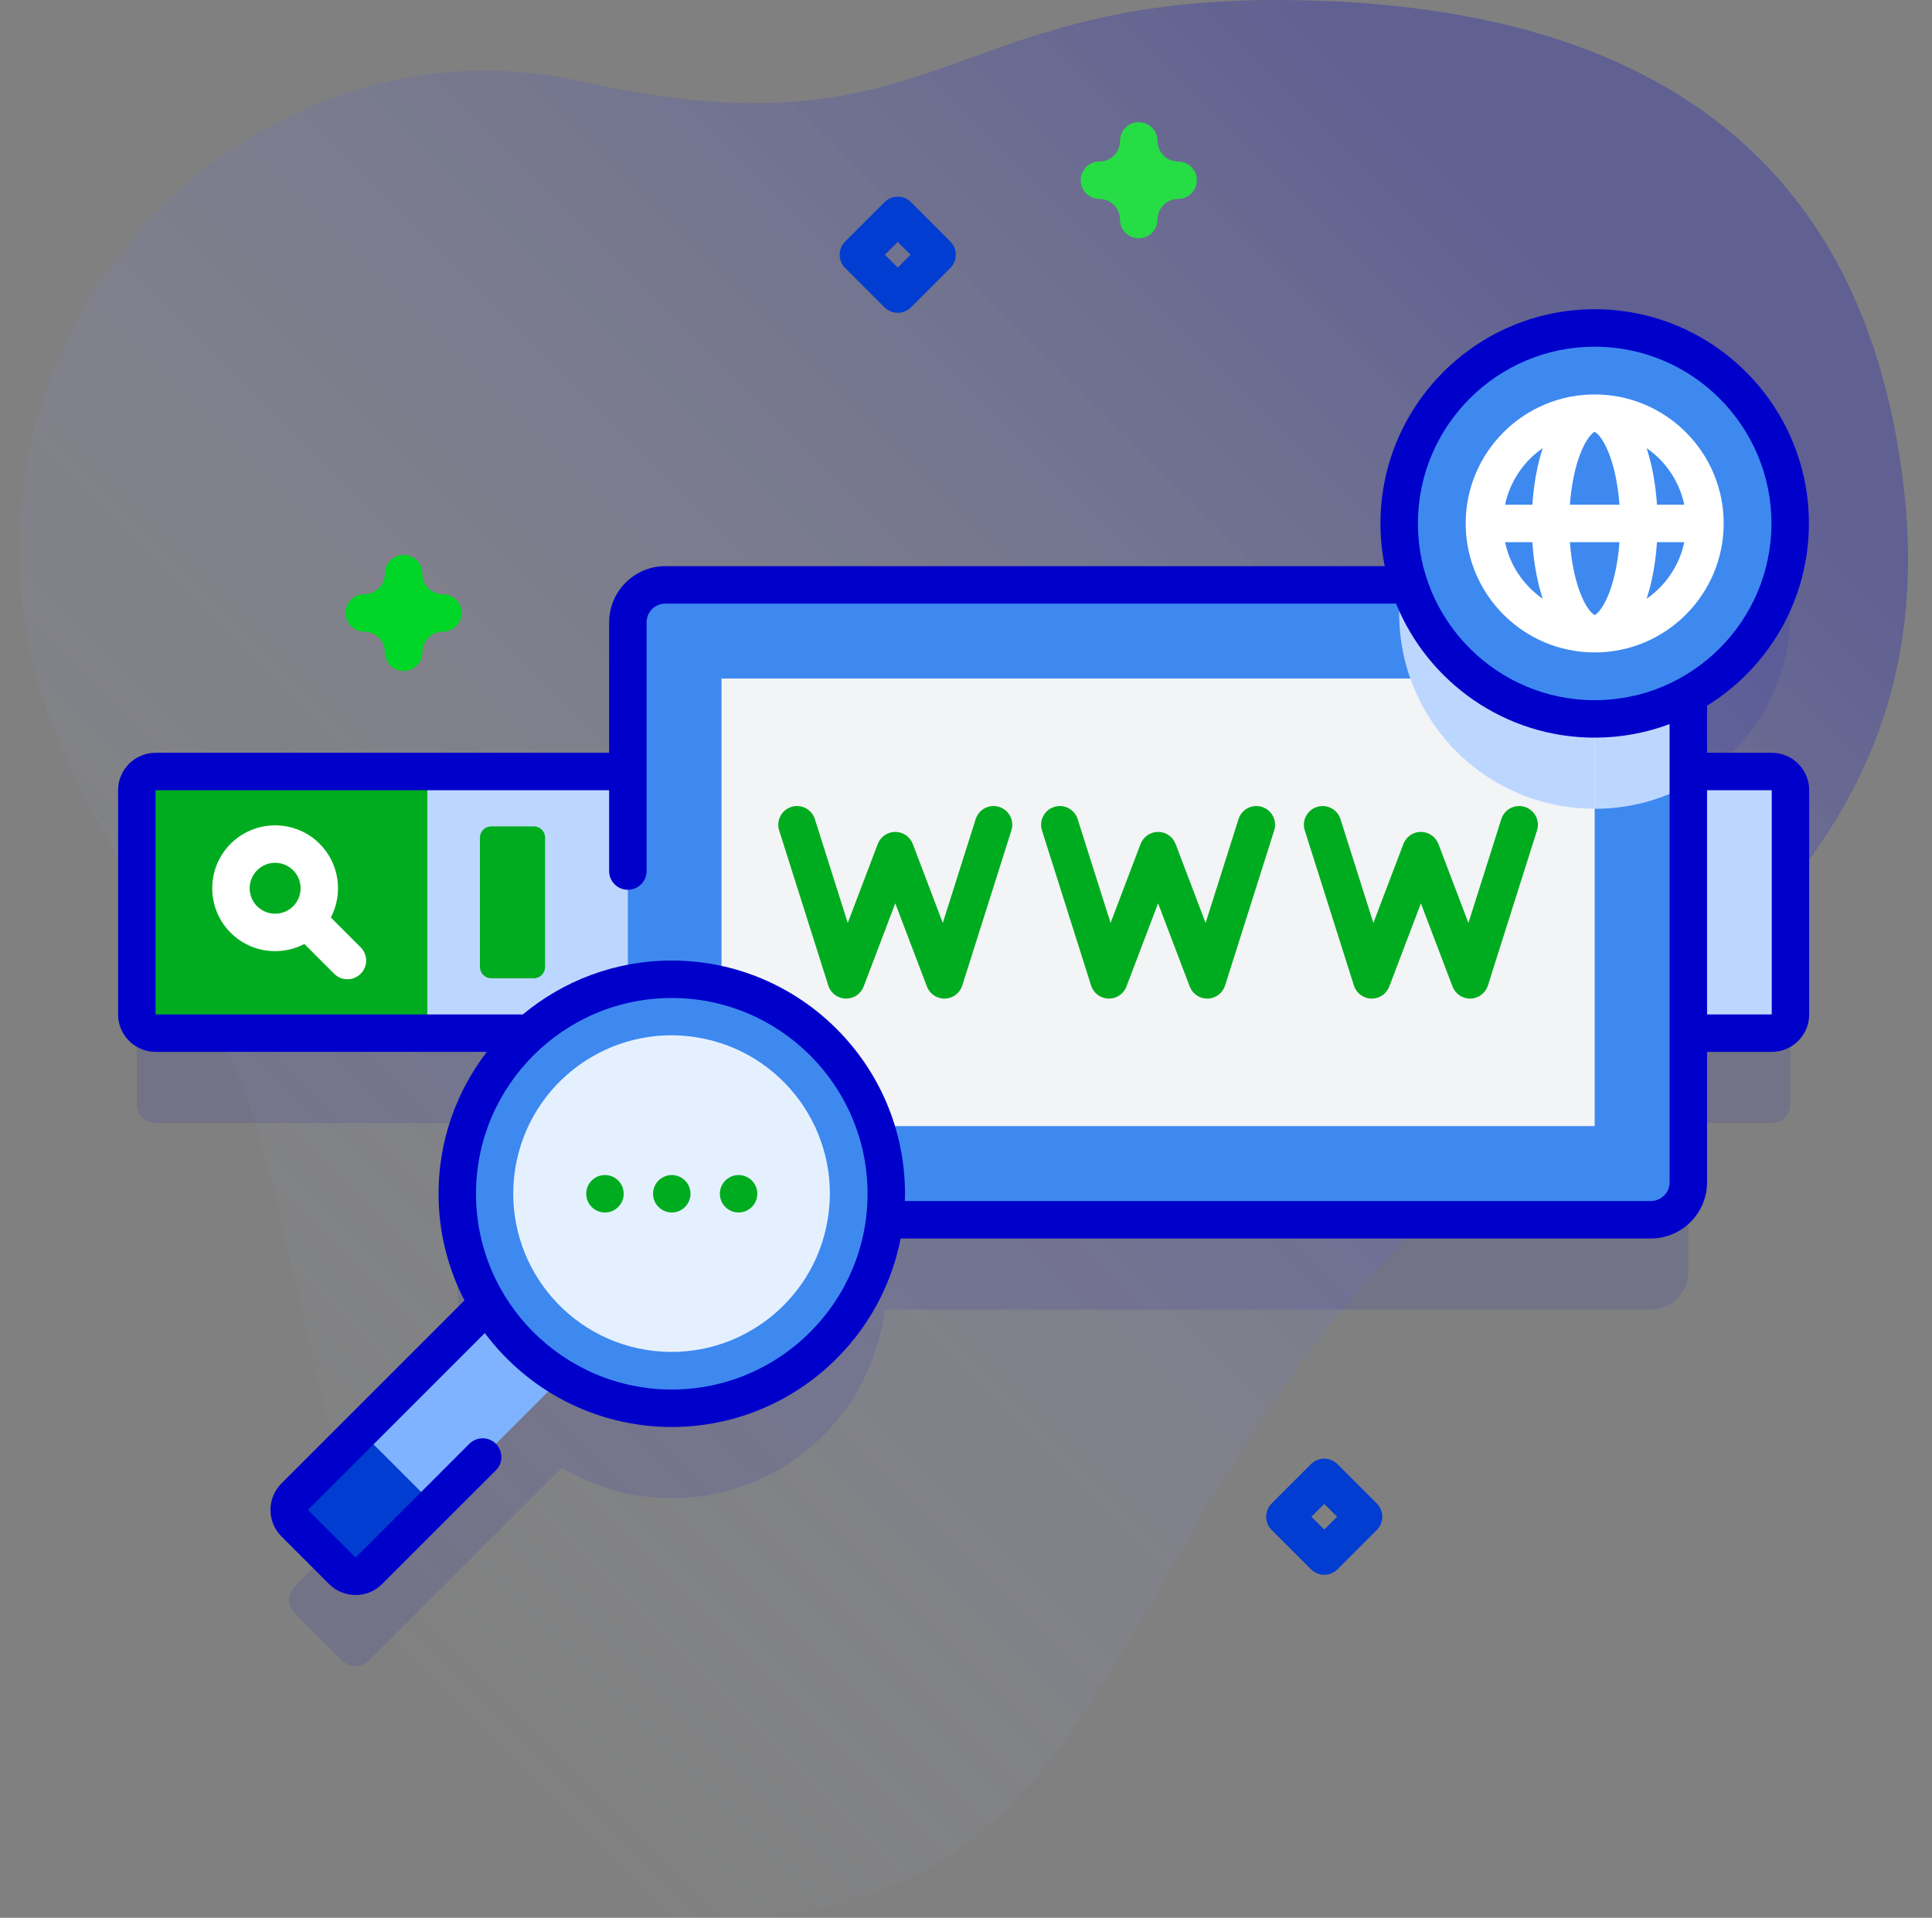
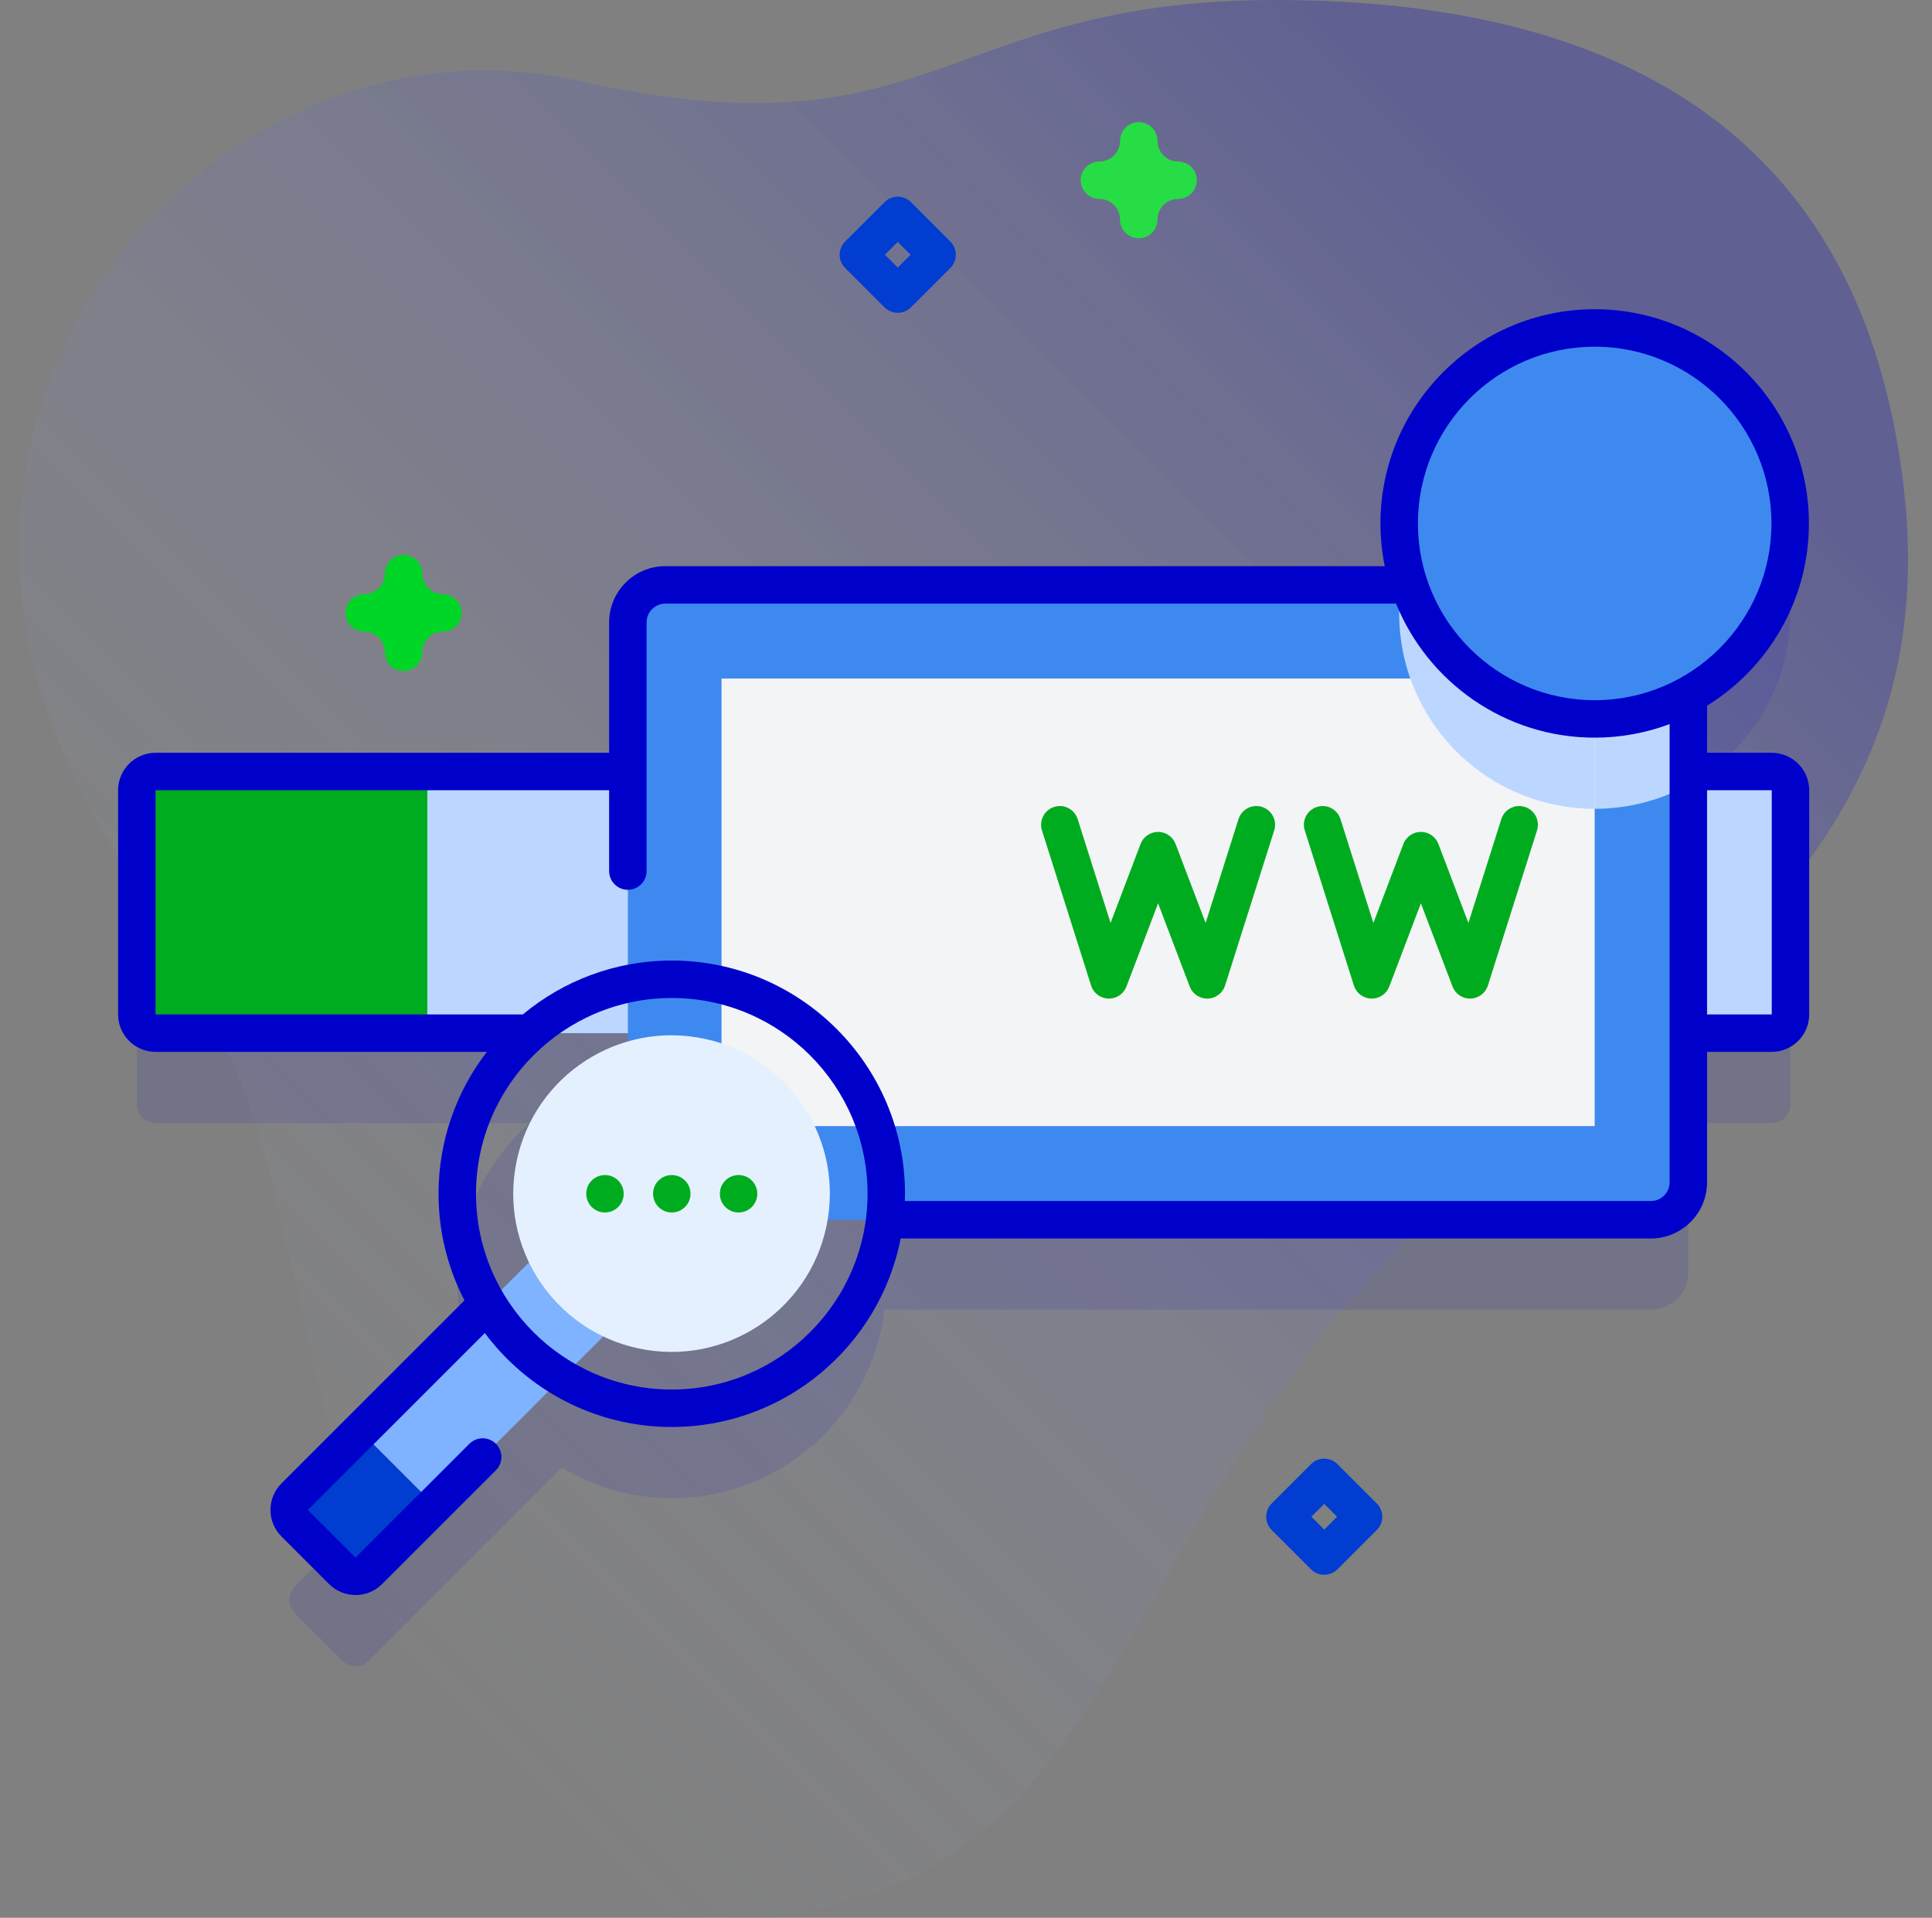
<svg xmlns="http://www.w3.org/2000/svg" width="137" height="136" viewBox="0 0 137 136" fill="none">
  <rect x="0" y="0" width="137" height="136" fill="#808080" stroke="none" />
  <path d="M134.913 33.886C132.983 18.965 124.867 0 90.451 0C66.684 0 66.363 11.385 41.047 5.74C22.599 1.627 4.255 15.196 1.705 34.152C-1.045 54.6 13.746 63.975 18.548 81.132C23.728 99.638 27.449 136 50.497 136C75.911 136 77.224 116.334 93.685 94.756C109.524 73.993 139.008 65.542 134.913 33.886Z" fill="url(#paint0_linear_319_6453)" fill-opacity="0.25" />
  <path opacity="0.1" d="M125.637 61.086H119.721V55.664C124.024 53.312 126.943 48.744 126.943 43.494C126.943 35.838 120.736 29.632 113.08 29.632C105.424 29.632 99.218 35.838 99.218 43.494C99.218 45.017 99.467 46.481 99.921 47.852H47.179C45.71 47.852 44.523 49.042 44.523 50.508V61.086H11.029C10.296 61.086 9.701 61.68 9.701 62.414V78.311C9.701 79.045 10.296 79.639 11.029 79.639H37.56C34.412 82.426 32.425 86.495 32.425 91.029C32.425 93.882 33.212 96.549 34.578 98.83L20.896 112.512C20.377 113.03 20.377 113.871 20.896 114.39L24.276 117.77C24.794 118.288 25.635 118.288 26.154 117.77L39.836 104.088C42.117 105.454 44.784 106.24 47.636 106.24C55.412 106.24 61.821 100.404 62.732 92.873H117.065C118.531 92.873 119.721 91.683 119.721 90.217V79.64H125.637C126.371 79.64 126.965 79.045 126.965 78.312V62.414C126.965 61.681 126.371 61.086 125.637 61.086Z" fill="#0000CB" />
  <path d="M125.637 54.711H28.974V73.265H125.637C126.37 73.265 126.965 72.67 126.965 71.936V56.039C126.965 55.305 126.371 54.711 125.637 54.711Z" fill="#BCD7FF" />
  <path d="M28.974 73.264H11.03C10.297 73.264 9.702 72.67 9.702 71.936V56.038C9.702 55.305 10.297 54.71 11.03 54.71H28.974C29.707 54.71 30.302 55.305 30.302 56.038V71.936C30.302 72.67 29.707 73.264 28.974 73.264Z" fill="#00AC1F" />
-   <path d="M25.575 67.177L23.461 65.063C24.343 63.38 24.078 61.248 22.665 59.835C20.925 58.095 18.095 58.095 16.355 59.835C14.615 61.574 14.615 64.405 16.355 66.145C17.225 67.015 18.367 67.45 19.51 67.45C20.223 67.45 20.936 67.28 21.583 66.941L23.697 69.055C23.956 69.314 24.296 69.444 24.636 69.444C24.976 69.444 25.316 69.314 25.575 69.055C26.094 68.537 26.094 67.696 25.575 67.177ZM18.233 64.267C17.529 63.563 17.529 62.417 18.233 61.714C18.585 61.361 19.048 61.185 19.51 61.185C19.973 61.185 20.435 61.361 20.787 61.714C21.491 62.417 21.491 63.563 20.787 64.267C20.083 64.971 18.937 64.971 18.233 64.267Z" fill="white" />
-   <path d="M37.857 69.372H34.83C34.39 69.372 34.033 69.015 34.033 68.575V59.399C34.033 58.959 34.39 58.602 34.83 58.602H37.857C38.297 58.602 38.654 58.959 38.654 59.399V68.575C38.654 69.015 38.297 69.372 37.857 69.372Z" fill="#00AC1F" />
  <path d="M119.721 44.133V83.842C119.721 85.308 118.531 86.498 117.065 86.498H47.179C45.71 86.498 44.523 85.308 44.523 83.842V44.133C44.523 42.667 45.71 41.477 47.179 41.477H117.065C118.531 41.477 119.721 42.667 119.721 44.133Z" fill="#3E89F0" />
  <path d="M119.721 44.133V55.664C117.747 56.743 115.487 57.356 113.08 57.356C105.425 57.356 99.217 51.151 99.217 43.493C99.217 42.808 99.268 42.136 99.363 41.477H117.065C118.531 41.477 119.721 42.667 119.721 44.133Z" fill="#BCD7FF" />
  <path d="M51.163 48.118H113.08V79.858H51.163V48.118Z" fill="#F3F4F6" />
  <path d="M113.08 48.118V57.356C107.045 57.356 101.911 53.502 100.009 48.118H113.08Z" fill="#BCD7FF" />
-   <path d="M66.969 70.816C66.419 70.816 65.924 70.476 65.728 69.96L63.485 64.06L61.242 69.96C61.041 70.488 60.528 70.832 59.963 70.815C59.398 70.799 58.905 70.427 58.735 69.889L55.251 58.889C55.029 58.19 55.417 57.443 56.116 57.222C56.814 57 57.561 57.387 57.783 58.087L60.115 65.45L62.243 59.85C62.44 59.335 62.934 58.994 63.485 58.994C64.036 58.994 64.531 59.335 64.727 59.85L66.855 65.45L69.187 58.087C69.409 57.387 70.155 57 70.854 57.222C71.553 57.443 71.941 58.19 71.719 58.889L68.235 69.889C68.064 70.427 67.571 70.799 67.007 70.815C66.994 70.815 66.981 70.816 66.969 70.816Z" fill="#00AC1F" />
  <path d="M85.605 70.816C85.055 70.816 84.56 70.476 84.364 69.96L82.121 64.06L79.878 69.96C79.677 70.488 79.163 70.832 78.599 70.815C78.034 70.799 77.541 70.427 77.371 69.889L73.887 58.889C73.665 58.19 74.053 57.443 74.752 57.222C75.45 57 76.197 57.387 76.419 58.087L78.751 65.45L80.879 59.85C81.075 59.335 81.57 58.994 82.121 58.994C82.672 58.994 83.166 59.335 83.362 59.85L85.491 65.45L87.823 58.087C88.044 57.387 88.791 57 89.49 57.222C90.189 57.443 90.577 58.19 90.355 58.889L86.871 69.889C86.7 70.427 86.207 70.799 85.643 70.815C85.63 70.815 85.618 70.816 85.605 70.816Z" fill="#00AC1F" />
  <path d="M97.273 70.816C97.261 70.816 97.248 70.816 97.236 70.815C96.671 70.799 96.177 70.427 96.007 69.889L92.523 58.889C92.301 58.19 92.689 57.443 93.388 57.222C94.086 57 94.834 57.387 95.055 58.087L97.387 65.45L99.516 59.85C99.712 59.335 100.206 58.994 100.757 58.994C101.309 58.994 101.803 59.335 101.999 59.85L104.127 65.45L106.46 58.087C106.681 57.387 107.428 57 108.127 57.222C108.826 57.443 109.213 58.19 108.992 58.889L105.508 69.889C105.337 70.427 104.844 70.799 104.279 70.815C103.717 70.831 103.201 70.488 103 69.96L100.757 64.06L98.515 69.96C98.318 70.476 97.823 70.816 97.273 70.816Z" fill="#00AC1F" />
  <path d="M113.08 50.982C120.736 50.982 126.943 44.775 126.943 37.119C126.943 29.463 120.736 23.257 113.08 23.257C105.424 23.257 99.218 29.463 99.218 37.119C99.218 44.775 105.424 50.982 113.08 50.982Z" fill="#3E89F0" />
-   <path d="M113.08 27.972C108.036 27.972 103.933 32.075 103.933 37.119C103.933 42.163 108.036 46.267 113.08 46.267C118.124 46.267 122.228 42.163 122.228 37.119C122.228 32.075 118.124 27.972 113.08 27.972ZM119.434 35.791H117.498C117.404 34.365 117.158 32.979 116.764 31.779C118.11 32.71 119.088 34.136 119.434 35.791ZM113.089 43.61C113.087 43.61 113.086 43.61 113.085 43.61C112.985 43.587 112.495 43.233 112.027 41.972C111.661 40.989 111.42 39.769 111.323 38.447H114.838C114.741 39.769 114.499 40.989 114.134 41.972C113.665 43.232 113.176 43.587 113.089 43.61ZM111.323 35.791C111.42 34.469 111.661 33.249 112.027 32.266C112.495 31.007 112.984 30.651 113.072 30.628H113.075C113.176 30.651 113.665 31.006 114.134 32.266C114.499 33.249 114.741 34.469 114.838 35.791H111.323ZM109.396 31.779C109.003 32.979 108.756 34.365 108.662 35.791H106.726C107.072 34.136 108.051 32.71 109.396 31.779ZM106.726 38.447H108.662C108.756 39.874 109.003 41.26 109.396 42.46C108.051 41.528 107.072 40.103 106.726 38.447ZM116.764 42.459C117.158 41.26 117.404 39.874 117.498 38.447H119.434C119.088 40.103 118.11 41.528 116.764 42.459Z" fill="white" />
  <path d="M25.546 101.487L38.082 88.951L43.34 94.209L30.804 106.745L29.171 106.706L25.813 103.348L25.546 101.487Z" fill="#7FB3FF" />
  <path d="M25.546 101.487L20.896 106.137C20.377 106.656 20.377 107.497 20.896 108.015L24.276 111.395C24.795 111.913 25.635 111.913 26.154 111.395L30.804 106.745L25.546 101.487Z" fill="#003DD0" />
-   <path d="M47.636 99.866C56.037 99.866 62.847 93.055 62.847 84.655C62.847 76.254 56.037 69.444 47.636 69.444C39.235 69.444 32.425 76.254 32.425 84.655C32.425 93.055 39.235 99.866 47.636 99.866Z" fill="#3E89F0" />
  <path d="M58.7 86.439C59.692 80.32 55.535 74.555 49.416 73.563C43.297 72.571 37.532 76.728 36.54 82.847C35.548 88.967 39.704 94.732 45.824 95.724C51.943 96.716 57.708 92.559 58.7 86.439Z" fill="#E5F0FF" />
  <path d="M42.898 85.983C43.632 85.983 44.227 85.388 44.227 84.655C44.227 83.921 43.632 83.327 42.898 83.327C42.165 83.327 41.57 83.921 41.57 84.655C41.57 85.388 42.165 85.983 42.898 85.983Z" fill="#00AC1F" />
  <path d="M47.636 85.983C48.37 85.983 48.964 85.388 48.964 84.655C48.964 83.921 48.37 83.327 47.636 83.327C46.903 83.327 46.308 83.921 46.308 84.655C46.308 85.388 46.903 85.983 47.636 85.983Z" fill="#00AC1F" />
  <path d="M52.374 85.983C53.107 85.983 53.702 85.388 53.702 84.655C53.702 83.921 53.107 83.327 52.374 83.327C51.64 83.327 51.046 83.921 51.046 84.655C51.046 85.388 51.64 85.983 52.374 85.983Z" fill="#00AC1F" />
  <path d="M125.636 53.383H121.049V50.045C125.379 47.365 128.271 42.575 128.271 37.119C128.271 28.743 121.456 21.929 113.08 21.929C104.704 21.929 97.89 28.743 97.89 37.119C97.89 38.157 97.995 39.17 98.194 40.149H47.179C44.982 40.149 43.194 41.937 43.194 44.134V53.383H11.03C9.565 53.383 8.374 54.574 8.374 56.039V71.937C8.374 73.401 9.565 74.593 11.03 74.593H34.523C32.377 77.383 31.097 80.871 31.097 84.655C31.097 87.38 31.764 89.95 32.936 92.219L19.957 105.198C18.921 106.233 18.921 107.919 19.957 108.954L23.337 112.334C23.855 112.852 24.535 113.111 25.215 113.111C25.895 113.111 26.576 112.852 27.093 112.334L35.165 104.263C35.684 103.744 35.684 102.903 35.165 102.384C34.646 101.866 33.805 101.866 33.286 102.384L25.215 110.456L21.835 107.076L34.379 94.532C37.397 98.573 42.216 101.194 47.636 101.194C55.671 101.194 62.383 95.433 63.867 87.826H117.065C119.262 87.826 121.049 86.039 121.049 83.842V74.593H125.636C127.101 74.593 128.293 73.401 128.293 71.937V56.039C128.293 54.574 127.101 53.383 125.636 53.383ZM113.08 24.585C119.992 24.585 125.615 30.208 125.615 37.119C125.615 44.031 119.992 49.654 113.08 49.654C106.169 49.654 100.546 44.031 100.546 37.119C100.546 30.208 106.169 24.585 113.08 24.585ZM47.636 98.537C39.981 98.537 33.754 92.31 33.754 84.655C33.754 77 39.981 70.772 47.636 70.772C55.291 70.772 61.519 77 61.519 84.655C61.519 92.31 55.291 98.537 47.636 98.537ZM118.393 83.842C118.393 84.574 117.797 85.17 117.065 85.17H64.162C64.167 84.999 64.175 84.828 64.175 84.655C64.175 75.535 56.756 68.116 47.636 68.116C43.625 68.116 39.943 69.553 37.077 71.937H11.03V56.039H43.194V61.771C43.194 62.505 43.789 63.099 44.522 63.099C45.256 63.099 45.851 62.505 45.851 61.771V44.134C45.851 43.401 46.446 42.806 47.179 42.806H98.998C101.254 48.372 106.714 52.31 113.08 52.31C114.949 52.31 116.738 51.969 118.393 51.349V83.842ZM125.636 71.937H121.049V56.039H125.636V71.937Z" fill="#0000CB" />
  <path d="M28.621 47.584C27.887 47.584 27.293 46.989 27.293 46.256C27.293 45.45 26.637 44.795 25.831 44.795C25.098 44.795 24.503 44.2 24.503 43.467C24.503 42.733 25.098 42.138 25.831 42.138C26.637 42.138 27.293 41.483 27.293 40.678C27.293 39.944 27.887 39.349 28.621 39.349C29.354 39.349 29.949 39.944 29.949 40.678C29.949 41.483 30.604 42.138 31.41 42.138C32.143 42.138 32.738 42.733 32.738 43.467C32.738 44.2 32.143 44.795 31.41 44.795C30.604 44.795 29.949 45.45 29.949 46.256C29.949 46.989 29.354 47.584 28.621 47.584Z" fill="#00D627" />
  <path d="M80.75 16.898C80.017 16.898 79.422 16.303 79.422 15.57C79.422 14.764 78.767 14.109 77.961 14.109C77.228 14.109 76.633 13.514 76.633 12.781C76.633 12.048 77.228 11.453 77.961 11.453C78.767 11.453 79.422 10.798 79.422 9.992C79.422 9.259 80.017 8.664 80.75 8.664C81.483 8.664 82.078 9.259 82.078 9.992C82.078 10.798 82.733 11.453 83.539 11.453C84.272 11.453 84.867 12.048 84.867 12.781C84.867 13.514 84.272 14.109 83.539 14.109C82.733 14.109 82.078 14.764 82.078 15.57C82.078 16.303 81.483 16.898 80.75 16.898Z" fill="#26DD45" />
  <path d="M63.66 22.182C63.32 22.182 62.98 22.052 62.721 21.793L59.932 19.004C59.413 18.485 59.413 17.644 59.932 17.126L62.721 14.337C63.24 13.818 64.08 13.818 64.599 14.337L67.388 17.126C67.907 17.645 67.907 18.486 67.388 19.004L64.599 21.793C64.34 22.052 64 22.182 63.66 22.182ZM62.749 18.065L63.66 18.976L64.571 18.065L63.66 17.154L62.749 18.065Z" fill="#003DD0" />
  <path d="M93.903 111.675C93.563 111.675 93.224 111.545 92.964 111.286L90.175 108.497C89.656 107.978 89.656 107.137 90.175 106.618L92.964 103.829C93.483 103.311 94.323 103.311 94.842 103.829L97.631 106.618C98.15 107.137 98.15 107.978 97.631 108.497L94.842 111.286C94.583 111.545 94.243 111.675 93.903 111.675ZM92.992 107.557L93.903 108.468L94.814 107.557L93.903 106.647L92.992 107.557Z" fill="#003DD0" />
  <defs>
    <linearGradient id="paint0_linear_319_6453" x1="9.68" y1="103.2" x2="113.199" y2="-0.318" gradientUnits="userSpaceOnUse">
      <stop stop-color="#D1E4FF" stop-opacity="0" />
      <stop offset="0.904" stop-color="#0000CB" />
    </linearGradient>
  </defs>
</svg>